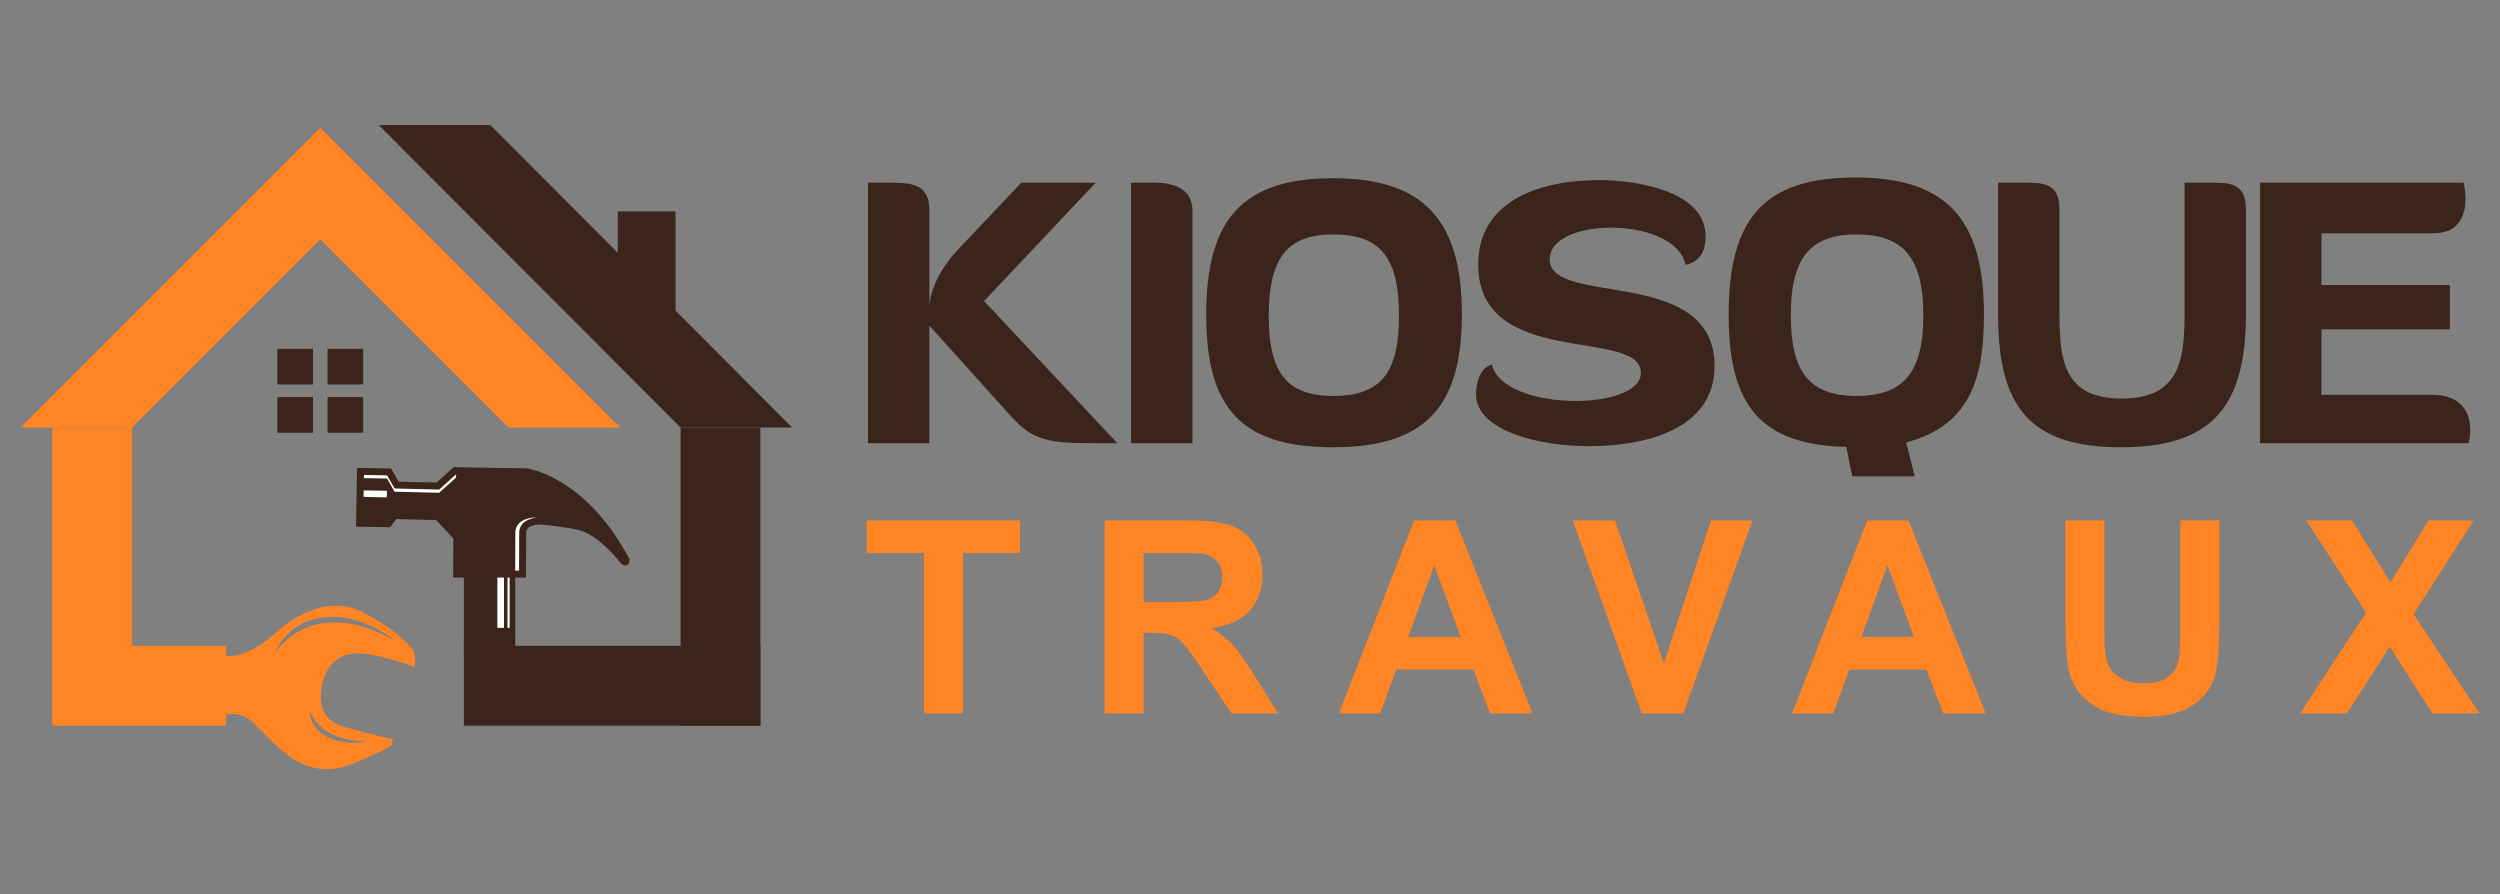
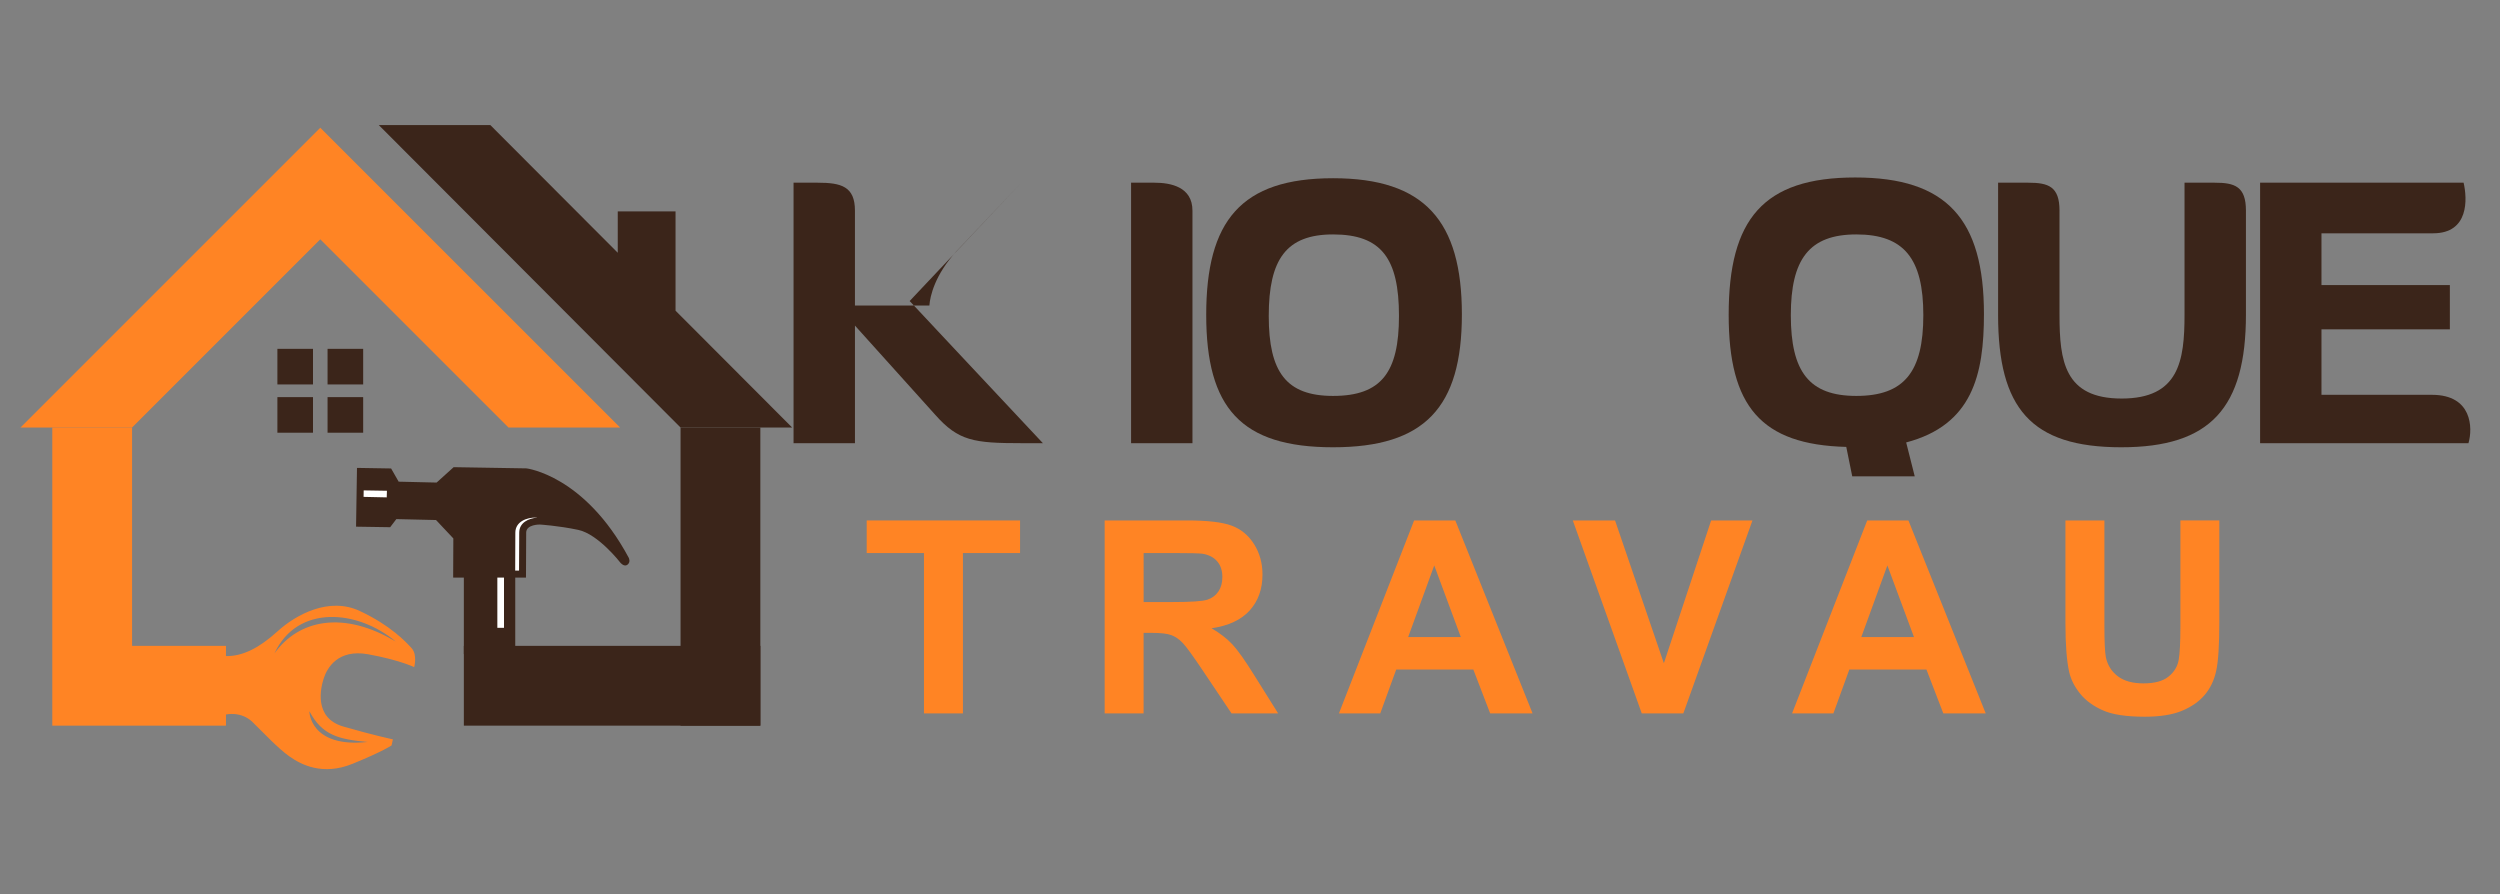
<svg xmlns="http://www.w3.org/2000/svg" version="1.1" id="Calque_1" x="0px" y="0px" width="167.75px" height="60px" viewBox="0 0 167.75 60" enable-background="new 0 0 167.75 60" xml:space="preserve">
  <rect x="0" y="0" width="167.75" height="60" fill="#808080" stroke="none" />
  <g>
    <g>
      <polygon fill-rule="evenodd" clip-rule="evenodd" fill="#FF8424" points="21.49,8.571 41.607,28.687 34.12,28.687 21.49,16.058     8.862,28.687 1.375,28.687   " />
      <polygon fill-rule="evenodd" clip-rule="evenodd" fill="#3B251A" points="45.665,28.687 53.153,28.687 46.998,22.519     45.329,20.847 45.329,14.184 41.451,14.184 41.451,16.96 32.9,8.39 25.414,8.39   " />
      <path fill-rule="evenodd" clip-rule="evenodd" fill="#3B251A" d="M23.954,31.396l2.289,0.038l0.507,0.886l2.547,0.06l1.143-1.033    l4.885,0.081c0,0,3.891,0.45,6.866,6.002c0,0,0.144,0.275-0.082,0.458c-0.226,0.181-0.479-0.13-0.479-0.13    s-1.484-1.921-2.835-2.204c-1.351-0.284-2.568-0.357-2.568-0.357s-0.917-0.022-0.92,0.544v0.002l-0.014,3.015h-4.886l0.012-2.63    l-1.162-1.234l-2.663-0.062l-0.414,0.544l-2.289-0.036L23.954,31.396z" />
      <path fill-rule="evenodd" clip-rule="evenodd" fill="#FFFFFF" d="M34.569,38.288h0.259l0.012-2.551    c0.003-0.672,0.633-0.962,1.212-1.002l-0.057-0.004l-0.01-0.002h-0.01c-0.623-0.013-1.392,0.265-1.396,1.008L34.569,38.288z" />
-       <polygon fill-rule="evenodd" clip-rule="evenodd" fill="#FFFFFF" points="30.615,31.815 29.471,32.849 26.478,32.779     25.971,31.894 24.422,31.868 24.422,32.085 25.971,32.109 26.478,32.995 29.471,33.064 30.588,32.056   " />
      <polygon fill-rule="evenodd" clip-rule="evenodd" fill="#FFFFFF" points="24.396,33.34 24.403,32.905 25.963,32.931     25.949,33.374   " />
      <rect x="31.124" y="38.523" fill-rule="evenodd" clip-rule="evenodd" fill="#3B251A" width="3.449" height="5.365" />
      <rect x="33.372" y="38.756" fill-rule="evenodd" clip-rule="evenodd" fill="#FFFFFF" width="0.446" height="3.371" />
-       <rect x="34.053" y="38.756" fill-rule="evenodd" clip-rule="evenodd" fill="#FFFFFF" width="0.143" height="3.371" />
      <path fill-rule="evenodd" clip-rule="evenodd" fill="#FF8424" d="M20.762,47.722c-0.02,0.021,0.048,2.483,3.91,2.063    C22.733,49.615,21.604,49.332,20.762,47.722 M26.556,43.051c-2.532-2.135-6.599-2.531-8.142,0.794    C20.036,41.575,23.045,40.945,26.556,43.051z M27.792,44.764c0,0,0.227-0.833-0.171-1.27c-0.396-0.435-1.42-1.533-3.483-2.498    c-2.063-0.966-4.279,0.245-5.511,1.362c-1.229,1.118-2.347,1.686-3.465,1.666h-2.51v3.92h2.51c0,0,1.014-0.246,1.79,0.512    c0.775,0.758,1.694,1.751,2.471,2.301c0.775,0.548,2.225,1.314,4.24,0.491c2.018-0.822,2.613-1.231,2.613-1.231l0.086-0.407    c0,0-1.298-0.273-3.323-0.859c-2.026-0.588-1.515-2.634-1.307-3.258c0.208-0.625,0.904-1.965,2.973-1.591    C26.774,44.276,27.792,44.764,27.792,44.764z" />
      <rect x="45.665" y="28.687" fill-rule="evenodd" clip-rule="evenodd" fill="#3B251A" width="5.354" height="20.005" />
      <rect x="31.124" y="43.337" fill-rule="evenodd" clip-rule="evenodd" fill="#3B251A" width="19.896" height="5.354" />
      <polygon fill-rule="evenodd" clip-rule="evenodd" fill="#FF8424" points="8.862,28.687 3.509,28.687 3.509,48.691 3.634,48.691     8.862,48.691 15.162,48.691 15.162,43.337 8.862,43.337   " />
      <path fill-rule="evenodd" clip-rule="evenodd" fill="#3B251A" d="M21.979,23.407h2.39v2.389h-2.39V23.407z M18.613,26.647h2.389    v2.388h-2.389V26.647z M21.979,26.647h2.39v2.388h-2.39V26.647z M18.613,23.407h2.389v2.389h-2.389V23.407z" />
    </g>
    <g>
      <g>
        <g>
-           <path fill="#3B251A" d="M62.361,20.499c0.05-0.649,0.374-2.048,1.798-3.621l4.369-4.619h4.993l-7.49,7.94l8.939,9.538h-1.449      c-3.17,0-4.219-0.149-5.767-1.897l-5.394-5.993v7.89h-4.12V12.259h1.623c1.572,0,2.497,0.25,2.497,1.873V20.499z" />
+           <path fill="#3B251A" d="M62.361,20.499c0.05-0.649,0.374-2.048,1.798-3.621l4.369-4.619l-7.49,7.94l8.939,9.538h-1.449      c-3.17,0-4.219-0.149-5.767-1.897l-5.394-5.993v7.89h-4.12V12.259h1.623c1.572,0,2.497,0.25,2.497,1.873V20.499z" />
          <path fill="#3B251A" d="M80.014,29.737h-4.119V12.259h1.572c1.074,0,2.547,0.274,2.547,1.873V29.737z" />
          <path fill="#3B251A" d="M89.451,11.959c6.145,0,8.641,2.872,8.641,9.139c0,6.243-2.496,8.914-8.641,8.914      c-6.191,0-8.514-2.646-8.514-8.889C80.938,14.831,83.26,11.959,89.451,11.959z M89.451,26.566c3.248,0,4.42-1.598,4.42-5.368      c0-3.845-1.172-5.468-4.42-5.468c-3.145,0-4.318,1.672-4.318,5.468C85.133,24.969,86.307,26.566,89.451,26.566z" />
-           <path fill="#3B251A" d="M99.189,17.752c0-4.145,3.871-5.668,8.166-5.668c1.924,0,7.092,0.549,7.092,3.771      c0,0.899-0.301,1.673-1.35,1.923c-0.648-3.271-9.113-3.271-9.113-0.375c0,3.222,11.063,0.375,11.063,7.167      c0,4.02-4.195,5.369-8.465,5.369c-3.221,0-7.541-0.999-7.541-3.496c0-0.749,0.273-1.798,1.074-1.973      c0.725,3.146,9.988,3.146,9.988,0.549C110.104,21.947,99.189,24.818,99.189,17.752z" />
          <path fill="#3B251A" d="M123.885,29.988c-5.717-0.15-7.891-2.722-7.891-8.865c0-6.417,2.322-9.214,8.49-9.214      c6.143,0,8.639,2.797,8.639,9.164c0,4.07-0.773,7.442-5.219,8.615l0.574,2.272h-4.193L123.885,29.988z M124.559,26.566      c3.223,0,4.496-1.623,4.496-5.418c0-3.771-1.273-5.418-4.496-5.418c-3.17,0-4.395,1.672-4.395,5.418      C120.164,24.944,121.389,26.566,124.559,26.566z" />
          <path fill="#3B251A" d="M138.193,21.123c0,3.096,0.324,5.619,4.17,5.619c3.844,0,4.219-2.522,4.219-5.619v-8.864h2.023      c1.348,0,2.098,0.25,2.098,1.873v6.966c0,6.268-2.373,8.914-8.365,8.914c-6.068,0-8.266-2.622-8.266-8.889v-8.864h2.023      c1.348,0,2.098,0.25,2.098,1.873V21.123z" />
          <path fill="#3B251A" d="M151.652,12.259h13.656c0.25,1.074,0.375,3.396-2.047,3.396h-7.49v3.471h8.615v2.971h-8.615v4.395h7.416      c2.695,0,2.746,2.222,2.447,3.246h-13.982V12.259z" />
        </g>
      </g>
      <g>
        <path fill="#FF8424" d="M61.998,47.869V37.11h-3.843v-2.189h10.291v2.189h-3.834v10.759H61.998z" />
        <path fill="#FF8424" d="M74.123,47.869V34.921h5.502c1.385,0,2.389,0.115,3.018,0.349c0.627,0.232,1.127,0.646,1.504,1.24     c0.377,0.596,0.566,1.276,0.566,2.042c0,0.971-0.285,1.772-0.855,2.406c-0.572,0.634-1.426,1.032-2.563,1.198     c0.564,0.328,1.031,0.691,1.4,1.084c0.367,0.395,0.863,1.096,1.488,2.104l1.58,2.525h-3.127l-1.889-2.817     c-0.674-1.006-1.131-1.642-1.379-1.902c-0.248-0.263-0.51-0.442-0.787-0.539c-0.275-0.099-0.715-0.146-1.314-0.146h-0.531v5.404     H74.123z M76.736,40.397h1.934c1.256,0,2.039-0.053,2.352-0.161c0.313-0.104,0.555-0.286,0.732-0.546     c0.176-0.259,0.266-0.582,0.266-0.973c0-0.435-0.117-0.787-0.35-1.054c-0.232-0.269-0.561-0.438-0.984-0.508     c-0.213-0.029-0.848-0.046-1.908-0.046h-2.041V40.397z" />
        <path fill="#FF8424" d="M102.836,47.869H99.99l-1.129-2.941h-5.176l-1.07,2.941h-2.773l5.045-12.948h2.764L102.836,47.869z      M98.021,42.748l-1.783-4.807l-1.75,4.807H98.021z" />
        <path fill="#FF8424" d="M110.162,47.869l-4.627-12.948h2.834l3.277,9.583l3.172-9.583h2.773l-4.639,12.948H110.162z" />
        <path fill="#FF8424" d="M133.242,47.869h-2.846l-1.131-2.941h-5.176l-1.068,2.941h-2.773l5.043-12.948h2.764L133.242,47.869z      M128.428,42.748l-1.785-4.807l-1.75,4.807H128.428z" />
        <path fill="#FF8424" d="M138.59,34.921h2.615v7.014c0,1.112,0.033,1.834,0.098,2.164c0.111,0.529,0.379,0.955,0.799,1.276     s0.996,0.48,1.727,0.48c0.742,0,1.301-0.149,1.678-0.455c0.379-0.303,0.604-0.675,0.682-1.117     c0.076-0.44,0.115-1.174,0.115-2.198v-7.164h2.613v6.801c0,1.556-0.07,2.654-0.211,3.296c-0.141,0.641-0.402,1.183-0.783,1.625     c-0.379,0.441-0.887,0.794-1.523,1.056c-0.635,0.261-1.465,0.393-2.49,0.393c-1.236,0-2.176-0.143-2.813-0.43     c-0.641-0.284-1.145-0.655-1.516-1.111c-0.371-0.457-0.615-0.936-0.734-1.436c-0.17-0.743-0.256-1.837-0.256-3.287V34.921z" />
-         <path fill="#FF8424" d="M154.336,47.869l4.426-6.756l-4.01-6.192h3.057l2.596,4.16l2.545-4.16h3.029l-4.027,6.289l4.424,6.659     h-3.152l-2.871-4.477l-2.879,4.477H154.336z" />
      </g>
    </g>
  </g>
</svg>